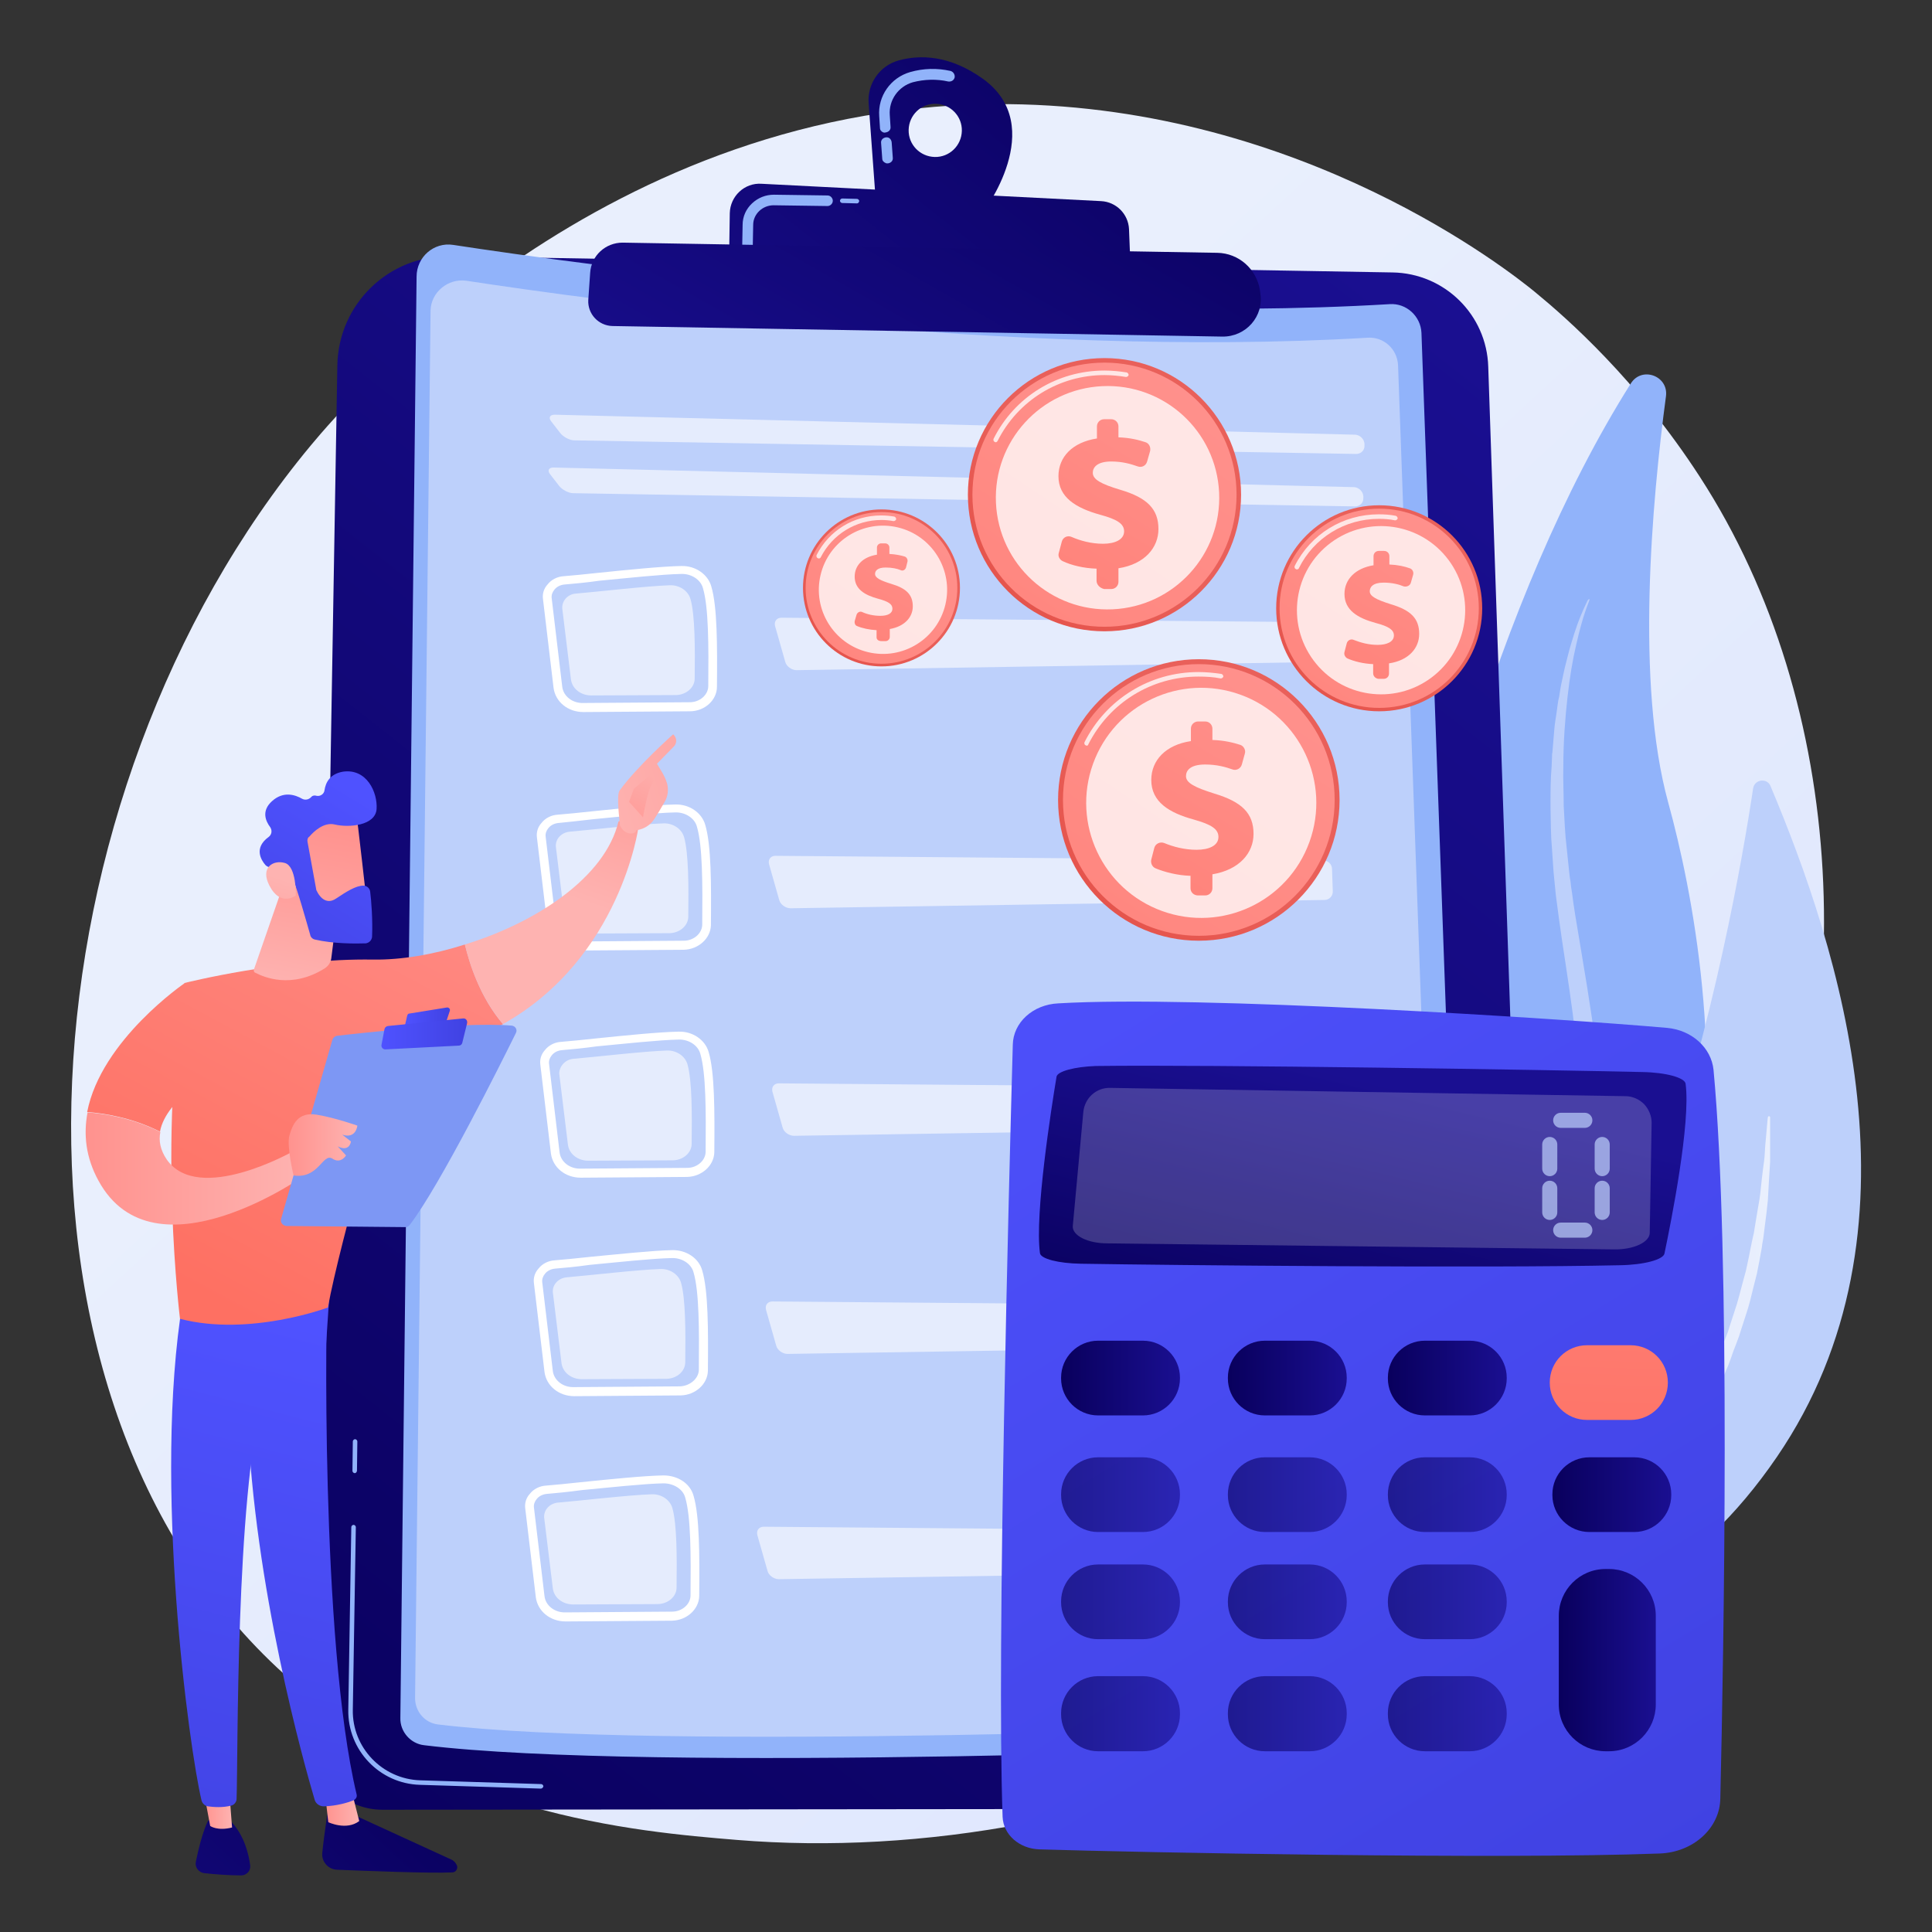
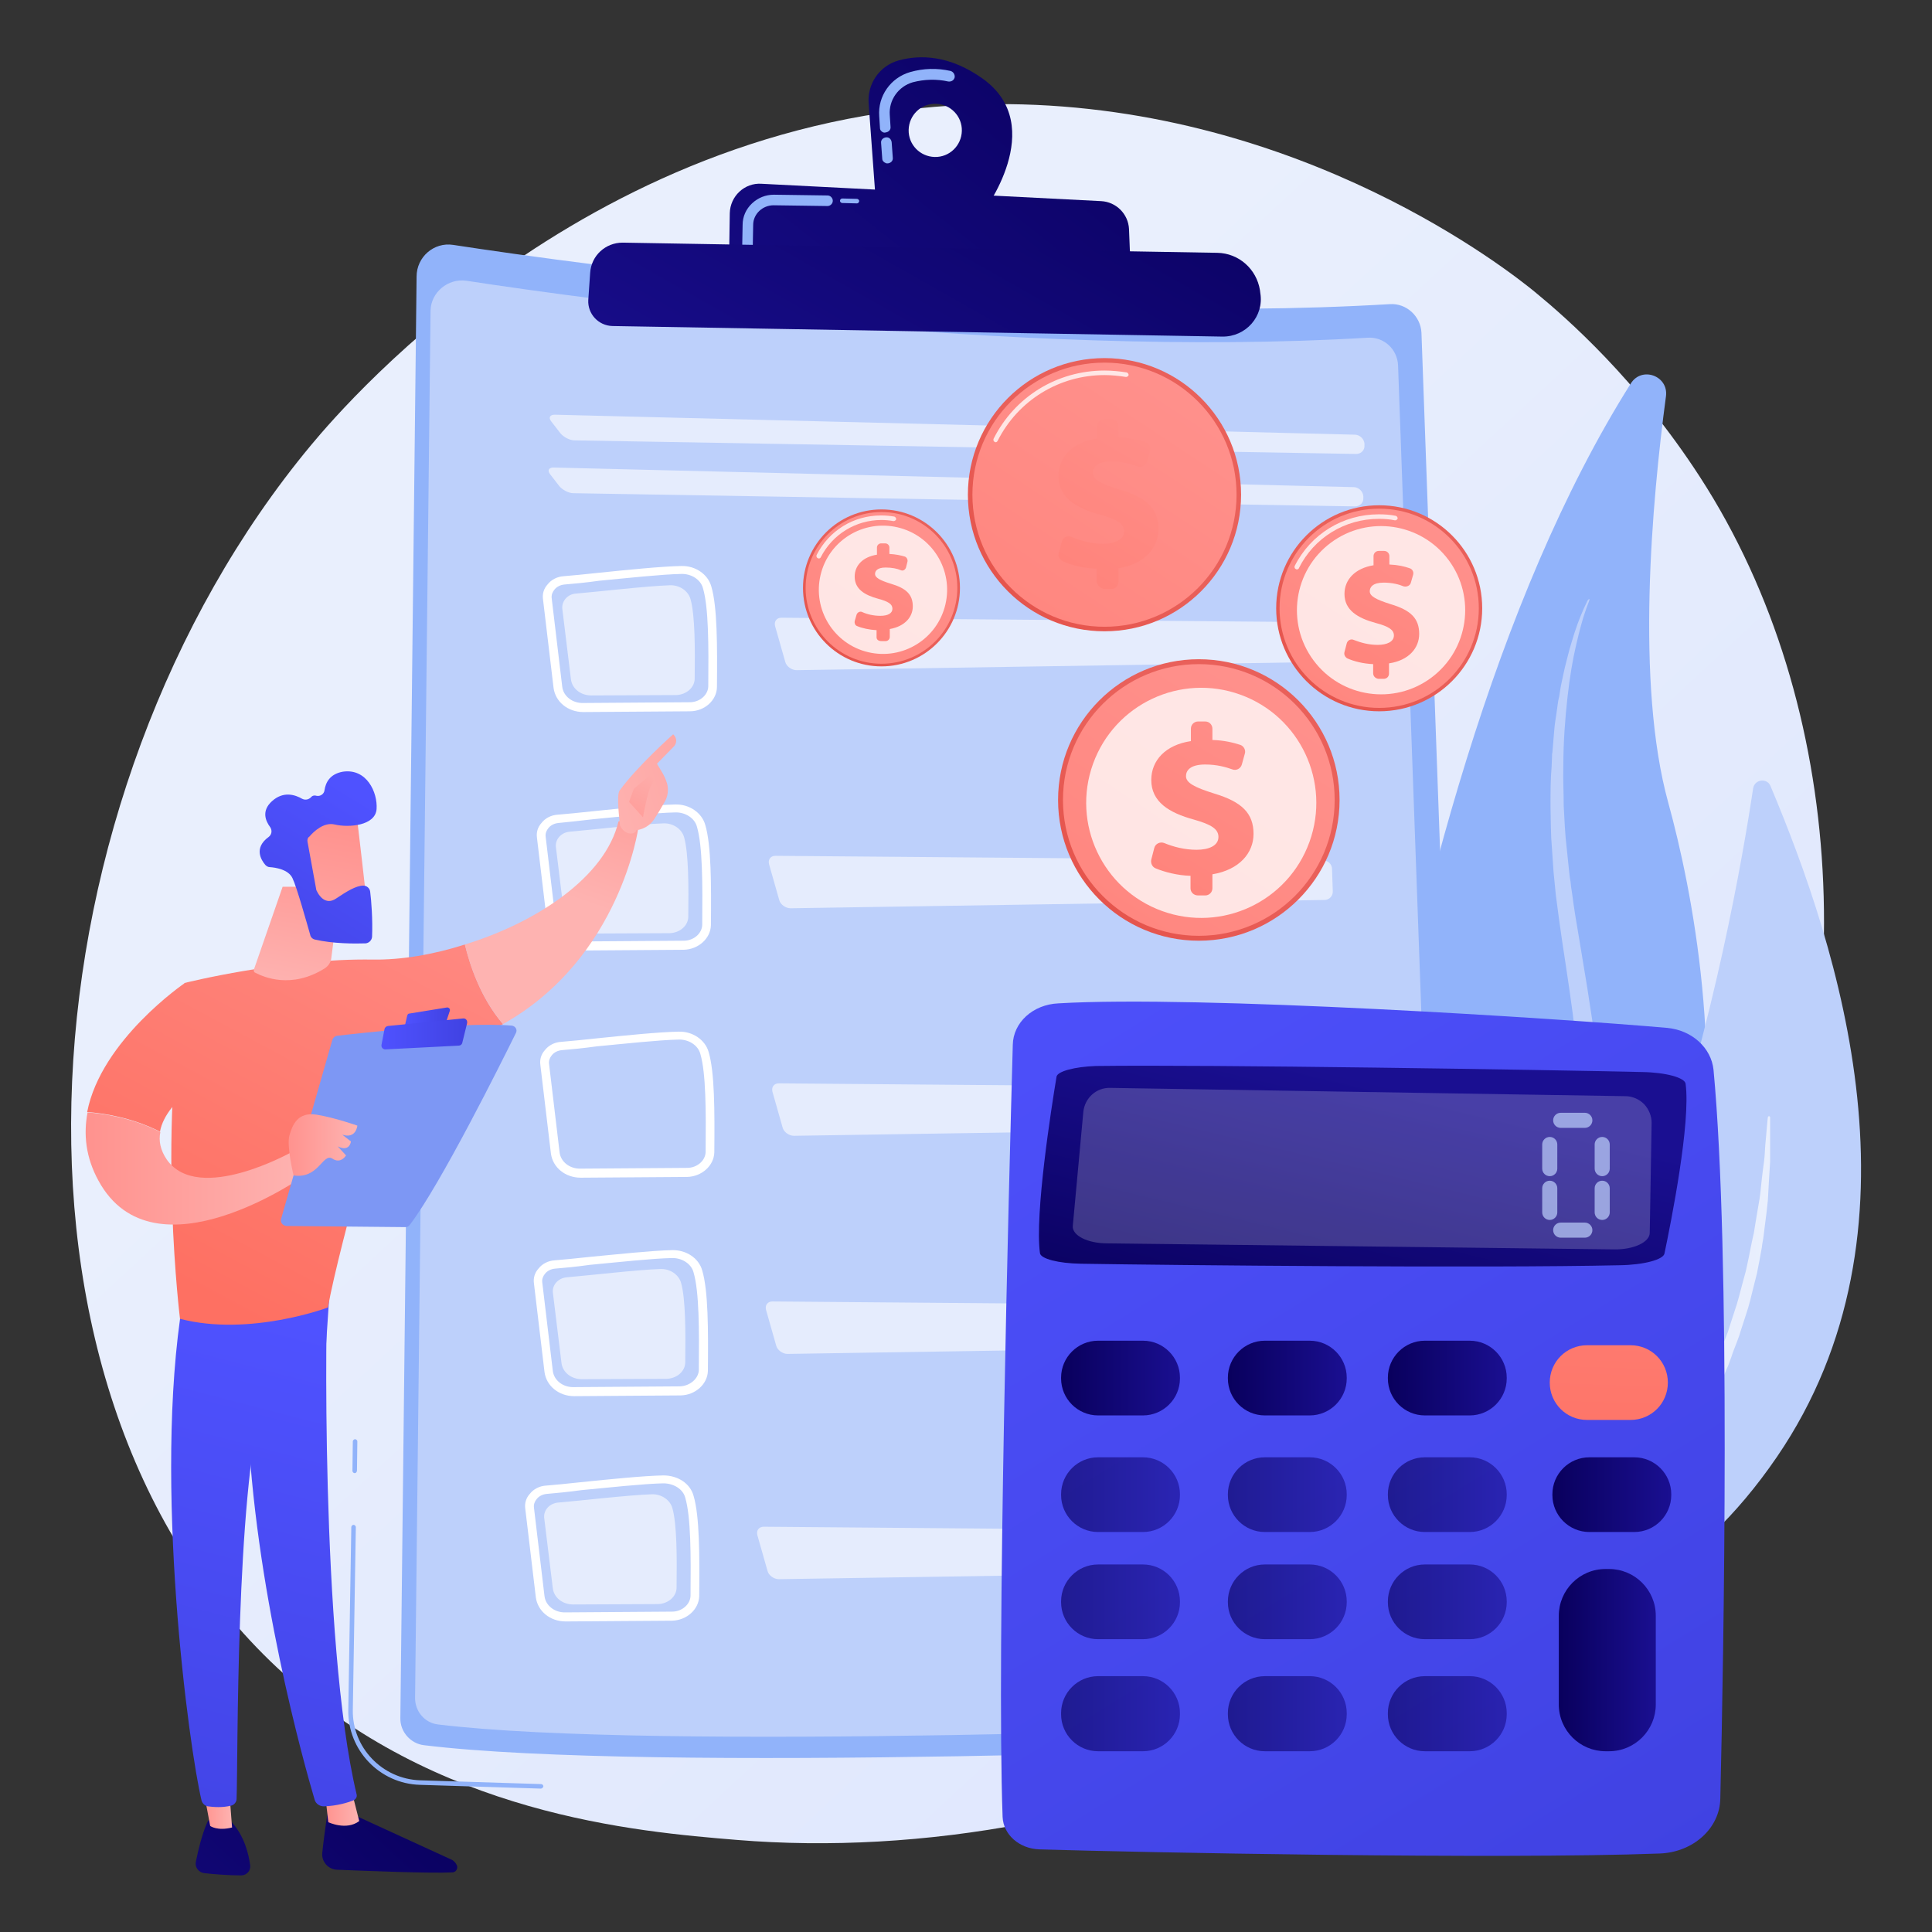
<svg xmlns="http://www.w3.org/2000/svg" version="1.1" baseProfile="basic" id="Capa_1" x="0px" y="0px" viewBox="0 0 512 512" xml:space="preserve">
  <rect x="0" y="0" width="512" height="512" fill="#333333" stroke="none" />
  <style type="text/css">
	.st0{fill:url(#SVGID_1_);}
	.st1{fill:#91B3FA;}
	.st2{fill:#BDD0FB;}
	.st3{fill:url(#SVGID_2_);}
	.st4{fill:url(#SVGID_3_);}
	.st5{opacity:0.6;}
	.st6{fill:#FFFFFF;}
	.st7{opacity:0.6;fill:#FFFFFF;}
	.st8{fill:url(#SVGID_4_);}
	.st9{fill:url(#SVGID_5_);}
	.st10{fill:url(#SVGID_6_);}
	.st11{fill:url(#SVGID_7_);}
	.st12{fill:url(#SVGID_8_);}
	.st13{opacity:0.2;fill:#FFFFFF;}
	.st14{fill:url(#SVGID_9_);}
	.st15{fill:url(#SVGID_10_);}
	.st16{fill:url(#SVGID_11_);}
	.st17{fill:url(#SVGID_12_);}
	.st18{opacity:0.63;fill:url(#SVGID_13_);}
	.st19{opacity:0.63;fill:url(#SVGID_14_);}
	.st20{opacity:0.63;fill:url(#SVGID_15_);}
	.st21{fill:url(#SVGID_16_);}
	.st22{opacity:0.63;fill:url(#SVGID_17_);}
	.st23{opacity:0.63;fill:url(#SVGID_18_);}
	.st24{opacity:0.63;fill:url(#SVGID_19_);}
	.st25{opacity:0.63;fill:url(#SVGID_20_);}
	.st26{opacity:0.63;fill:url(#SVGID_21_);}
	.st27{opacity:0.63;fill:url(#SVGID_22_);}
	.st28{fill:url(#SVGID_23_);}
	.st29{opacity:0.7;}
	.st30{fill:url(#SVGID_24_);}
	.st31{fill:url(#SVGID_25_);}
	.st32{opacity:0.78;fill:#FFFFFF;}
	.st33{fill:url(#SVGID_26_);}
	.st34{fill:url(#SVGID_27_);}
	.st35{fill:url(#SVGID_28_);}
	.st36{fill:url(#SVGID_29_);}
	.st37{fill:url(#SVGID_30_);}
	.st38{fill:url(#SVGID_31_);}
	.st39{fill:url(#SVGID_32_);}
	.st40{fill:url(#SVGID_33_);}
	.st41{fill:url(#SVGID_34_);}
	.st42{fill:url(#SVGID_35_);}
	.st43{fill:url(#SVGID_36_);}
	.st44{fill:url(#SVGID_37_);}
	.st45{fill:url(#SVGID_38_);}
	.st46{fill:url(#SVGID_39_);}
	.st47{fill:url(#SVGID_40_);}
	.st48{fill:url(#SVGID_41_);}
	.st49{fill:url(#SVGID_42_);}
	.st50{fill:url(#SVGID_43_);}
	.st51{fill:url(#SVGID_44_);}
	.st52{fill:url(#SVGID_45_);}
	.st53{fill:url(#SVGID_46_);}
	.st54{fill:url(#SVGID_47_);}
	.st55{fill:#7D97F4;}
	.st56{fill:url(#SVGID_48_);}
	.st57{fill:url(#SVGID_49_);}
	.st58{fill:url(#SVGID_50_);}
	.st59{fill:url(#SVGID_51_);}
	.st60{fill:url(#SVGID_52_);}
	.st61{fill:url(#SVGID_53_);}
	.st62{fill:url(#SVGID_54_);}
</style>
  <g>
    <linearGradient id="SVGID_1_" gradientUnits="userSpaceOnUse" x1="510.156" y1="549.931" x2="169.687" y2="182.441">
      <stop offset="0" style="stop-color:#DAE3FE" />
      <stop offset="1" style="stop-color:#E9EFFD" />
    </linearGradient>
    <path class="st0" d="M463.9,340.1c-47.1,108.8-171.3,155.5-268.6,147.5c-26.6-2.2-80-6.6-121.8-45.6c-80.2-75-67.8-231.7,8.9-324   c9.9-11.9,78.3-91.5,184.9-90.4c78.1,0.8,132.9,44.4,139.5,49.8c8.4,6.9,27,23.2,43.7,49C489.9,187.2,493.3,272.1,463.9,340.1z" />
    <g>
      <path class="st1" d="M432.2,101.6c2.9-4.6,10-2,9.3,3.4c-3.7,27.7-8.1,76.1,0.6,107.7c12.8,46.5,35.9,183.3-94.1,217.9    C347.9,430.6,360.3,215.6,432.2,101.6z" />
      <path class="st2" d="M421.2,159.1c0,0-0.1,0.3-0.3,0.8c-0.2,0.5-0.5,1.3-0.8,2.2c-0.7,2-1.5,4.9-2.4,8.8    c-0.9,3.8-1.7,8.5-2.3,13.9c-0.6,5.4-1.1,11.6-1.1,18.3c-0.1,3.4,0.1,6.9,0.1,10.5c0.1,1.8,0.2,3.6,0.3,5.5    c0.1,0.9,0.1,1.9,0.2,2.8c0.1,0.9,0.2,1.9,0.3,2.9c0.2,1.9,0.4,3.9,0.6,5.8c0.1,0.9,0.2,2,0.4,3c0.1,1,0.2,2,0.4,3    c0.5,4,1.2,8.1,1.9,12.2c0.7,4.2,1.4,8.4,2.1,12.7c0.3,2.2,0.7,4.3,1,6.5c0.2,1.1,0.3,2.2,0.5,3.3c0.1,1.1,0.3,2.2,0.4,3.3    c0.3,2.2,0.5,4.5,0.8,6.7c0.2,2.2,0.4,4.5,0.6,6.8c0.1,2.3,0.3,4.5,0.3,6.8l0.1,3.4l0,1.7l0,1.7c-0.1,9.2-0.8,18.3-2.6,27.2    c-1.7,8.9-4.4,17.4-7.6,25.4c-0.4,1-0.8,2-1.2,3c-0.5,1-0.9,1.9-1.4,2.9c-0.9,1.9-1.8,3.8-2.8,5.6c-1,1.8-1.9,3.6-3,5.4    c-1.1,1.7-2.1,3.4-3.1,5.1c-4.3,6.6-8.7,12.5-13.2,17.7c-1.1,1.3-2.2,2.6-3.3,3.8c-1.1,1.2-2.2,2.3-3.3,3.5    c-1.1,1.1-2.1,2.2-3.1,3.3c-1.1,1-2.1,2-3.1,3c-3.9,3.9-7.6,7-10.6,9.6c-1.5,1.3-2.9,2.4-4.1,3.4c-1.2,1-2.2,1.8-3,2.4    c-1.7,1.3-2.5,2-2.5,2c-0.1,0.1-0.3,0.1-0.4,0c-0.1-0.1-0.1-0.3,0-0.4l0,0c0,0,0.8-0.8,2.4-2.2c0.8-0.7,1.7-1.6,2.9-2.6    c0.6-0.5,1.2-1.1,1.8-1.7c0.3-0.3,0.7-0.6,1-0.9c0.3-0.3,0.7-0.7,1-1c1.4-1.4,3-2.9,4.6-4.6c0.4-0.4,0.9-0.8,1.3-1.3    c0.4-0.4,0.9-0.9,1.3-1.4c0.9-0.9,1.8-1.9,2.7-2.9c0.9-1,1.9-2,2.9-3.1c0.9-1.1,1.9-2.2,2.9-3.4c1-1.2,2-2.4,3.1-3.6    c1-1.3,2-2.5,3.1-3.9c0.5-0.7,1-1.3,1.6-2c0.3-0.3,0.5-0.7,0.8-1c0.3-0.4,0.5-0.7,0.8-1.1c1-1.4,2-2.9,3.1-4.3    c1.1-1.4,2-3,3.1-4.6c0.5-0.8,1-1.6,1.5-2.4c0.3-0.4,0.5-0.8,0.8-1.2c0.2-0.4,0.5-0.8,0.7-1.2c1-1.7,1.9-3.3,2.9-5    c0.9-1.7,1.8-3.5,2.7-5.3c1-1.8,1.7-3.6,2.6-5.5c0.4-0.9,0.8-1.9,1.3-2.8c0.4-1,0.8-1.9,1.1-2.9c3.1-7.7,5.5-16,7-24.6    c1.6-8.6,2.3-17.5,2.3-26.3c0-8.9-0.7-17.8-1.7-26.5c-0.1-1.1-0.3-2.2-0.4-3.3c-0.1-1.1-0.3-2.2-0.4-3.3c-0.3-2.2-0.6-4.3-0.9-6.5    c-0.6-4.3-1.3-8.6-1.9-12.7c-0.6-4.2-1.2-8.3-1.7-12.4c-0.2-2.1-0.4-4-0.6-6.1c-0.1-2-0.3-4-0.4-5.9c-0.1-1-0.1-1.9-0.2-2.9    c0-1-0.1-1.9-0.1-2.9c0-1.9-0.1-3.8-0.1-5.6c0-3.7,0-7.2,0.3-10.6c0-0.9,0.1-1.7,0.1-2.5c0-0.4,0-0.8,0.1-1.2    c0-0.4,0.1-0.8,0.1-1.2c0.1-1.6,0.3-3.2,0.4-4.8c0.1-1.5,0.4-3,0.6-4.5c0.1-0.7,0.2-1.4,0.3-2.2c0.1-0.7,0.2-1.4,0.4-2.1    c0.2-1.4,0.4-2.7,0.7-4c0.3-1.3,0.5-2.5,0.8-3.7c0.6-2.3,1.1-4.5,1.7-6.4c1.1-3.8,2.2-6.7,3.1-8.7c0.4-1,0.8-1.7,1-2.2    c0.2-0.5,0.4-0.7,0.4-0.7l0,0c0.1-0.1,0.3-0.2,0.4-0.1C421.2,158.8,421.2,158.9,421.2,159.1z" />
    </g>
    <g>
      <path class="st2" d="M368.9,429.7c0,0,58.4,20.2,102-43.6c41-60,16.3-135-1.7-177.8c-0.9-2.2-4.2-1.8-4.6,0.6    c-5.4,36.1-30.6,177.1-98.8,220.8L368.9,429.7z" />
      <linearGradient id="SVGID_2_" gradientUnits="userSpaceOnUse" x1="374.736" y1="363.491" x2="469.207" y2="363.491">
        <stop offset="0" style="stop-color:#DAE3FE" />
        <stop offset="1" style="stop-color:#E9EFFD" />
      </linearGradient>
      <path class="st3" d="M375,430.5c0,0,0.2,0,0.5-0.1c0.3-0.1,0.8-0.2,1.4-0.3c1.3-0.3,3.1-0.8,5.4-1.5c1.2-0.3,2.4-0.8,3.8-1.2    c1.4-0.5,2.9-1,4.4-1.7c3.1-1.2,6.6-2.8,10.3-4.8c3.7-1.9,7.5-4.2,11.5-6.9c1.9-1.4,3.9-2.7,5.9-4.3c0.5-0.4,1-0.8,1.5-1.1    l0.7-0.6l0.7-0.6c1-0.8,1.9-1.7,2.9-2.5c3.8-3.5,7.6-7.2,11.1-11.4c0.4-0.5,0.9-1,1.3-1.5l0.7-0.8l0.6-0.8    c0.8-1.1,1.7-2.2,2.5-3.3c0.9-1.1,1.6-2.2,2.4-3.4l2.3-3.4l2.1-3.5l1.1-1.8c0.2-0.3,0.4-0.6,0.5-0.9l0.5-0.9    c0.6-1.2,1.3-2.4,1.9-3.6c0.3-0.6,0.6-1.2,0.9-1.8c0.3-0.6,0.6-1.2,0.8-1.9c0.6-1.2,1.1-2.5,1.6-3.7c0.3-0.6,0.6-1.2,0.8-1.8    c0.2-0.6,0.5-1.2,0.7-1.9c0.5-1.2,0.9-2.5,1.4-3.7c0.2-0.6,0.5-1.2,0.7-1.8c0.2-0.6,0.4-1.2,0.6-1.9c0.4-1.2,0.8-2.5,1.2-3.7    c0.4-1.2,0.8-2.4,1.1-3.6c0.6-2.4,1.3-4.8,1.9-7.1c0.5-2.3,1-4.6,1.4-6.8c0.2-1.1,0.5-2.2,0.7-3.2c0.2-1.1,0.3-2.1,0.5-3.1    c0.3-2,0.7-4,1-5.9c0.3-1.9,0.4-3.7,0.6-5.3c0.2-1.7,0.4-3.3,0.6-4.7c0.2-1.5,0.2-2.8,0.3-4c0.2-2.4,0.4-4.3,0.5-5.6    c0.1-1.3,0.2-2,0.2-2l0,0c0-0.2,0.2-0.3,0.3-0.3c0.1,0,0.3,0.1,0.3,0.3c0,0,0,0.7,0,2c0,1.3,0,3.2,0,5.7c0,1.2,0,2.6,0,4.1    c-0.1,1.5-0.2,3.1-0.3,4.8c-0.1,1.7-0.2,3.5-0.3,5.4c-0.2,1.9-0.4,3.9-0.7,6c-0.1,1-0.3,2.1-0.4,3.2c-0.1,1.1-0.4,2.2-0.5,3.3    c-0.4,2.2-0.8,4.5-1.3,6.9c-0.6,2.3-1.2,4.8-1.8,7.2c-0.3,1.2-0.7,2.5-1.1,3.7c-0.4,1.2-0.8,2.5-1.2,3.7c-0.2,0.6-0.4,1.3-0.6,1.9    c-0.2,0.6-0.5,1.3-0.7,1.9c-0.5,1.3-1,2.5-1.4,3.8c-0.2,0.6-0.5,1.3-0.7,1.9c-0.2,0.6-0.6,1.3-0.8,1.9c-0.6,1.3-1.1,2.5-1.7,3.8    c-0.3,0.6-0.6,1.3-0.9,1.9c-0.3,0.6-0.6,1.2-1,1.9c-0.6,1.2-1.3,2.5-2,3.7l-0.5,0.9c-0.2,0.3-0.4,0.6-0.5,0.9l-1.1,1.8l-2.2,3.6    l-2.4,3.5c-0.8,1.2-1.6,2.3-2.5,3.4c-0.9,1.1-1.7,2.2-2.6,3.3l-0.6,0.8l-0.7,0.8c-0.5,0.5-0.9,1-1.4,1.6c-3.6,4.2-7.6,8-11.6,11.5    c-1,0.8-2,1.7-3,2.5L422,410l-0.8,0.6c-0.5,0.4-1,0.8-1.5,1.1c-2,1.6-4.1,2.9-6.1,4.2c-1,0.7-2.1,1.2-3.1,1.9    c-0.5,0.3-1,0.6-1.5,0.9c-0.5,0.3-1,0.6-1.5,0.8c-1,0.5-2,1.1-2.9,1.6c-1,0.5-2,1-2.9,1.4c-3.8,1.8-7.4,3.3-10.6,4.4    c-1.6,0.6-3.1,1-4.5,1.5c-1.4,0.4-2.7,0.8-3.9,1.1c-2.4,0.6-4.3,1-5.6,1.2c-0.6,0.1-1.1,0.2-1.5,0.2c-0.3,0-0.5,0.1-0.5,0.1    c-0.2,0-0.3-0.1-0.3-0.2C374.7,430.7,374.8,430.6,375,430.5L375,430.5z" />
    </g>
    <g>
      <linearGradient id="SVGID_3_" gradientUnits="userSpaceOnUse" x1="68.305" y1="505.833" x2="397.023" y2="87.306">
        <stop offset="0" style="stop-color:#09005D" />
        <stop offset="1" style="stop-color:#1A0F91" />
      </linearGradient>
-       <path class="st4" d="M119.3,67.9l249.7,4.3c13.8,0.2,25,11.2,25.4,25l12.3,362.4c0.4,10.8-8.3,19.7-19.1,19.7l-286.3,0.3    c-10.1,0-18.3-8.3-18.1-18.4l6.2-364.4C89.7,80.5,103.1,67.6,119.3,67.9z" />
      <path class="st1" d="M143.3,474C143.3,474,143.3,474,143.3,474l-32-1c-10.7-0.3-19.2-9.2-19-19.9l0.8-48.4c0-0.3,0.3-0.6,0.6-0.6    c0,0,0,0,0,0c0.3,0,0.6,0.3,0.6,0.6l-0.8,48.4c-0.2,10,7.8,18.4,17.9,18.7l32,1c0.3,0,0.6,0.3,0.6,0.6    C143.9,473.8,143.6,474,143.3,474z" />
      <path class="st1" d="M94,390.4C94,390.4,94,390.4,94,390.4c-0.3,0-0.6-0.3-0.6-0.6l0.1-7.8c0-0.3,0.3-0.6,0.6-0.6    c0.3,0,0.6,0.3,0.6,0.6l-0.1,7.8C94.5,390.2,94.3,390.4,94,390.4z" />
      <g>
        <path class="st1" d="M120.1,64.9c34,5.2,151.1,21.5,248.2,15.7c4.4-0.3,8.2,3.2,8.4,7.6l13.1,364c0.2,5-3.7,9.2-8.7,9.4     c-40.8,1.7-208.9,8.2-268.7,0.9c-3.6-0.4-6.4-3.6-6.3-7.2l4.3-382C110.4,68.1,115,64.1,120.1,64.9z" />
        <path class="st2" d="M123.6,74.4c32.7,5,145.4,20.7,238.8,15.1c4.3-0.3,7.9,3,8.1,7.3l12.6,350.3c0.2,4.8-3.6,8.8-8.4,9     c-39.3,1.7-201.1,7.9-258.6,0.9c-3.5-0.4-6.1-3.4-6.1-7l4.1-367.7C114.2,77.5,118.7,73.7,123.6,74.4z" />
        <g class="st5">
          <path class="st6" d="M359.4,120.3c1.3,0,2.3-1,2.2-2.3l0-0.4c-0.1-1.3-1.2-2.3-2.4-2.4l-212.2-5.3c-1.3,0-1.7,0.8-0.9,1.8      l2.4,3.1c0.8,1,2.5,1.9,3.7,1.9L359.4,120.3z" />
        </g>
        <g class="st5">
          <path class="st6" d="M146.7,123.9c-1.3,0-1.7,0.8-0.9,1.8l2.4,3.1c0.8,1,2.5,1.9,3.7,1.9l207.2,3.5c1.3,0,2.3-1,2.2-2.3l0-0.4      c-0.1-1.3-1.2-2.3-2.4-2.4L146.7,123.9z" />
        </g>
        <path class="st6" d="M181.2,251.7C181.2,251.7,181.1,251.7,181.2,251.7l-28.2,0.2c-4.1,0-7.4-2.7-7.9-6.4l-2.8-23.5     c-0.2-1.4,0.2-2.8,1.2-3.9c1-1.3,2.6-2.1,4.3-2.2l0,0c2.4-0.2,5.6-0.5,9.2-0.9c7.8-0.8,16.7-1.7,21.9-1.8c0,0,0.1,0,0.1,0     c3.7-0.1,7,2.2,7.9,5.4c1.6,5.4,1.6,15.7,1.5,26.6C188.3,248.7,185.1,251.6,181.2,251.7z M148,218.1c-1.1,0.1-2.1,0.6-2.7,1.4     c-0.5,0.6-0.8,1.4-0.7,2.2l2.8,23.5c0.3,2.5,2.7,4.4,5.6,4.3l28.1-0.2c0,0,0,0,0.1,0c2.7,0,4.9-2,4.9-4.3     c0.1-10.7,0.1-20.8-1.4-25.9c-0.6-2.3-3.1-3.9-5.8-3.8c-5.1,0.1-14.3,1.1-21.7,1.8C153.6,217.5,150.3,217.9,148,218.1L148,218.1z     " />
        <path class="st7" d="M151,220.4c5.9-0.5,18.7-2,24.8-2.2c2.6-0.1,4.9,1.5,5.5,3.7c1.2,4.3,1.2,13,1.1,21c0,2.4-2.2,4.3-4.9,4.4     l-22.5,0.1c-2.8,0-5.1-1.8-5.4-4.3l-2.3-18.8C147.2,222.3,148.8,220.6,151,220.4z" />
        <g class="st5">
          <path class="st6" d="M205.5,226.8c-1.3,0-2,1-1.7,2.2l2.7,9.5c0.3,1.2,1.7,2.2,3,2.2l141.5-2.2c1.3,0,2.3-1.1,2.2-2.4l-0.2-5.8      c0-1.3-1.1-2.3-2.4-2.3L205.5,226.8z" />
        </g>
        <path class="st6" d="M182.8,188.5C182.8,188.5,182.8,188.5,182.8,188.5l-28.2,0.2c-4.1,0-7.4-2.7-7.9-6.4l-2.8-23.5     c-0.2-1.4,0.2-2.8,1.2-3.9c1-1.3,2.6-2.1,4.3-2.2l0,0c2.4-0.2,5.6-0.5,9.2-0.9c7.8-0.8,16.7-1.7,21.9-1.8c0,0,0.1,0,0.1,0     c3.7-0.1,7,2.2,7.9,5.4c1.6,5.4,1.6,15.7,1.5,26.6C190,185.5,186.8,188.5,182.8,188.5z M149.6,154.9c-1.1,0.1-2.1,0.6-2.7,1.4     c-0.5,0.6-0.8,1.4-0.7,2.2l2.8,23.5c0.3,2.5,2.7,4.4,5.6,4.3l28.1-0.2c0,0,0,0,0.1,0c2.7,0,4.9-2,4.9-4.3     c0.1-10.7,0.1-20.8-1.4-25.9c-0.6-2.3-3.1-3.9-5.8-3.8c-5.1,0.1-14.3,1.1-21.7,1.8C155.3,154.4,152,154.7,149.6,154.9     L149.6,154.9z" />
        <path class="st7" d="M152.7,157.3c5.9-0.5,18.7-2,24.8-2.2c2.6-0.1,4.9,1.5,5.5,3.7c1.2,4.3,1.2,13,1.1,21c0,2.4-2.2,4.3-4.9,4.4     l-22.5,0.1c-2.8,0-5.1-1.8-5.4-4.3l-2.3-18.8C148.9,159.2,150.5,157.4,152.7,157.3z" />
        <g class="st5">
          <path class="st6" d="M207.1,163.7c-1.3,0-2,1-1.7,2.2l2.7,9.5c0.3,1.2,1.7,2.2,3,2.2l141.5-2.2c1.3,0,2.3-1.1,2.2-2.4l-0.2-5.8      c0-1.3-1.1-2.3-2.4-2.3L207.1,163.7z" />
        </g>
        <path class="st6" d="M182.1,311.9C182.1,311.9,182.1,311.9,182.1,311.9l-28.2,0.2c-4.1,0-7.4-2.7-7.9-6.4l-2.8-23.5     c-0.2-1.4,0.2-2.8,1.2-3.9c1-1.3,2.6-2.1,4.3-2.2l0,0c2.4-0.2,5.6-0.5,9.2-0.9c7.8-0.8,16.7-1.7,21.9-1.8c0,0,0.1,0,0.1,0     c3.7-0.1,7,2.2,7.9,5.4c1.6,5.4,1.6,15.7,1.5,26.6C189.2,308.9,186,311.8,182.1,311.9z M148.9,278.3c-1.1,0.1-2.1,0.6-2.7,1.4     c-0.5,0.6-0.8,1.4-0.7,2.2l2.8,23.5c0.3,2.5,2.7,4.4,5.6,4.3l28.1-0.2c0,0,0,0,0.1,0c2.7,0,4.9-2,4.9-4.3     c0.1-10.7,0.1-20.8-1.4-25.9c-0.6-2.3-3.1-3.9-5.8-3.8c-5.1,0.1-14.3,1.1-21.7,1.8C154.5,277.8,151.3,278.1,148.9,278.3     L148.9,278.3z" />
-         <path class="st7" d="M151.9,280.6c5.9-0.5,18.7-2,24.8-2.2c2.6-0.1,4.9,1.5,5.5,3.7c1.2,4.3,1.2,13,1.1,21c0,2.4-2.2,4.3-4.9,4.4     l-22.5,0.1c-2.8,0-5.1-1.8-5.4-4.3l-2.3-18.8C148.2,282.6,149.8,280.8,151.9,280.6z" />
        <g class="st5">
          <path class="st6" d="M206.4,287.1c-1.3,0-2,1-1.7,2.2l2.7,9.5c0.3,1.2,1.7,2.2,3,2.2l141.5-2.2c1.3,0,2.3-1.1,2.2-2.4l-0.2-5.8      c0-1.3-1.1-2.3-2.4-2.3L206.4,287.1z" />
        </g>
        <path class="st6" d="M180.4,369.8C180.3,369.8,180.3,369.8,180.4,369.8l-28.2,0.2c-4.1,0-7.4-2.7-7.9-6.4l-2.8-23.5     c-0.2-1.4,0.2-2.8,1.2-3.9c1-1.3,2.6-2.1,4.3-2.2l0,0c2.4-0.2,5.6-0.5,9.2-0.9c7.4-0.7,16.7-1.7,21.9-1.8c3.7-0.1,7.1,2.1,8,5.4     c1.6,5.4,1.6,15.7,1.5,26.6C187.5,366.8,184.3,369.7,180.4,369.8z M147.1,336.2c-1.1,0.1-2.1,0.6-2.7,1.4     c-0.5,0.6-0.8,1.4-0.7,2.2l2.8,23.5c0.3,2.5,2.7,4.4,5.6,4.3l28.1-0.2c2.6-0.1,4.9-2,5-4.3c0.1-10.7,0.1-20.8-1.4-25.9     c-0.6-2.3-3.1-3.9-5.8-3.8c-5.1,0.1-14.3,1.1-21.7,1.8C152.8,335.7,149.5,336,147.1,336.2L147.1,336.2z" />
        <path class="st7" d="M150.2,338.5c5.9-0.5,18.7-2,24.8-2.2c2.6-0.1,4.9,1.5,5.5,3.7c1.2,4.3,1.2,13,1.1,21c0,2.4-2.2,4.3-4.9,4.4     l-22.5,0.1c-2.8,0-5.1-1.8-5.4-4.3l-2.3-18.8C146.4,340.4,148,338.7,150.2,338.5z" />
        <g class="st5">
          <path class="st6" d="M204.7,344.9c-1.3,0-2,1-1.7,2.2l2.7,9.5c0.3,1.2,1.7,2.2,3,2.2l141.5-2.2c1.3,0,2.3-1.1,2.2-2.4l-0.2-5.8      c0-1.3-1.1-2.3-2.4-2.3L204.7,344.9z" />
        </g>
        <path class="st6" d="M178.1,429.5C178.1,429.5,178,429.5,178.1,429.5l-28.2,0.2c-4.1,0-7.4-2.7-7.9-6.4l-2.8-23.5     c-0.2-1.4,0.2-2.8,1.2-3.9c1-1.3,2.6-2.1,4.3-2.2l0,0c2.4-0.2,5.6-0.5,9.2-0.9c7.8-0.8,16.7-1.7,21.9-1.8c3.8,0,7.1,2.1,8,5.4     c1.6,5.4,1.6,15.7,1.5,26.6C185.2,426.5,182,429.4,178.1,429.5z M144.9,395.9c-1.1,0.1-2.1,0.6-2.7,1.4c-0.5,0.6-0.8,1.4-0.7,2.2     l2.8,23.5c0.3,2.5,2.7,4.4,5.6,4.3l28.1-0.2c0,0,0,0,0.1,0c2.7,0,4.9-2,4.9-4.3c0.1-10.7,0.1-20.8-1.4-25.9     c-0.6-2.3-3.1-3.8-5.8-3.8c-5.1,0.1-14.3,1.1-21.7,1.8C150.5,395.4,147.2,395.7,144.9,395.9L144.9,395.9z" />
        <path class="st7" d="M147.9,398.2c5.9-0.5,18.7-2,24.8-2.2c2.6-0.1,4.9,1.5,5.5,3.7c1.2,4.3,1.2,13,1.1,21c0,2.4-2.2,4.3-4.9,4.4     l-22.5,0.1c-2.8,0-5.1-1.8-5.4-4.3l-2.3-18.8C144.1,400.1,145.7,398.4,147.9,398.2z" />
        <g class="st5">
          <path class="st6" d="M202.4,404.6c-1.3,0-2,1-1.7,2.2l2.7,9.5c0.3,1.2,1.7,2.2,3,2.2l141.5-2.2c1.3,0,2.3-1.1,2.2-2.4l-0.2-5.8      c0-1.3-1.1-2.3-2.4-2.3L202.4,404.6z" />
        </g>
      </g>
      <linearGradient id="SVGID_4_" gradientUnits="userSpaceOnUse" x1="247.626" y1="-38.965" x2="132.667" y2="112.261" gradientTransform="matrix(1 2.600000e-02 -2.600000e-02 1 40.967 16.941)">
        <stop offset="0" style="stop-color:#09005D" />
        <stop offset="1" style="stop-color:#1A0F91" />
      </linearGradient>
      <path class="st8" d="M260.5,20.9c-8.9-6.4-16.8-6.4-22.3-4.9c-5.1,1.4-8.4,6.2-8,11.4l1.9,26l28.3,3    C260.4,56.5,278,33.5,260.5,20.9z M247.7,41.6c-3.9-0.1-7-3.3-6.9-7.2c0.1-3.9,3.3-7,7.2-6.9c3.9,0.1,7,3.3,6.9,7.2    C254.8,38.6,251.6,41.7,247.7,41.6z" />
      <g>
        <path class="st1" d="M234.7,43.2c-0.5-0.2-0.9-0.6-0.9-1.2l-0.3-4.1c-0.1-0.8,0.5-1.4,1.3-1.5c0.8-0.1,1.4,0.5,1.5,1.3l0.3,4.1     c0.1,0.8-0.5,1.4-1.3,1.5C235.1,43.3,234.8,43.3,234.7,43.2z M234.1,35.1c-0.5-0.2-0.9-0.6-0.9-1.2l-0.2-3.1     c-0.4-5.3,3-10.2,8.2-11.7c3.5-1,7.1-1.1,10.7-0.3c0.7,0.2,1.2,0.9,1.1,1.7c-0.2,0.8-0.9,1.2-1.7,1.1c-3.1-0.7-6.3-0.6-9.4,0.2     c-3.8,1.1-6.4,4.7-6.1,8.7l0.2,3.1c0.1,0.8-0.5,1.4-1.3,1.5C234.4,35.2,234.2,35.1,234.1,35.1z" />
      </g>
      <linearGradient id="SVGID_5_" gradientUnits="userSpaceOnUse" x1="-199.209" y1="2971.443" x2="-314.09" y2="3122.566" gradientTransform="matrix(1 1.700000e-02 -1.700000e-02 1 551.159 -2973.89)">
        <stop offset="0" style="stop-color:#09005D" />
        <stop offset="1" style="stop-color:#1A0F91" />
      </linearGradient>
      <path class="st9" d="M193.2,69.6l0.2-13.1c0.1-4.5,3.9-8.1,8.4-7.8l90,4.6c4,0.2,7.2,3.4,7.4,7.4l0.5,12.6L193.2,69.6z" />
      <path class="st1" d="M227.1,53.9C227,53.9,227,53.9,227.1,53.9l-3.9-0.1c-0.3,0-0.6-0.3-0.6-0.6c0-0.3,0.3-0.6,0.6-0.6    c0,0,0,0,0,0l3.9,0.1c0.3,0,0.6,0.3,0.6,0.6C227.6,53.7,227.4,53.9,227.1,53.9z" />
      <path class="st1" d="M197.6,66.2c-0.5-0.2-0.9-0.7-0.9-1.3l0.1-5.3c0-2.2,0.9-4.2,2.5-5.7c1.6-1.5,3.6-2.3,5.8-2.3l14.2,0.2    c0.8,0,1.4,0.7,1.4,1.4c0,0.8-0.7,1.4-1.4,1.4L205,54.4c-2.9,0-5.4,2.3-5.4,5.2l-0.1,5.3c0,0.8-0.7,1.4-1.4,1.4    C197.9,66.3,197.8,66.3,197.6,66.2z" />
      <linearGradient id="SVGID_6_" gradientUnits="userSpaceOnUse" x1="-213.687" y1="2980.689" x2="-293.009" y2="3126.339" gradientTransform="matrix(1 1.700000e-02 -1.700000e-02 1 551.159 -2973.89)">
        <stop offset="0" style="stop-color:#09005D" />
        <stop offset="1" style="stop-color:#1A0F91" />
      </linearGradient>
      <path class="st10" d="M165,64.3L322.6,67c5.7,0.1,10.4,4.3,11.3,9.9l0.1,0.8c1,6.1-3.8,11.6-10.1,11.5l-161.6-2.8    c-3.7-0.1-6.6-3.2-6.4-6.9l0.5-7.2C156.7,67.7,160.5,64.3,165,64.3z" />
    </g>
    <g>
      <g>
        <g>
          <linearGradient id="SVGID_7_" gradientUnits="userSpaceOnUse" x1="254.848" y1="212.106" x2="434.466" y2="503.331">
            <stop offset="0" style="stop-color:#4F52FF" />
            <stop offset="1" style="stop-color:#4042E2" />
          </linearGradient>
          <path class="st11" d="M268.4,276.9c-1,36.1-4.3,160.5-2.7,204.6c0.2,4.7,4.4,8.4,9.7,8.6c26.1,0.8,121.7,2.7,164.4,1.1      c8.9-0.3,16-6.7,16.1-14.6c0.9-37.9,2.8-144.3-1.8-193.1c-0.6-5.8-5.7-10.5-12.3-11.1c-28.4-2.5-124.5-8.7-161.3-6.5      C273.7,266.2,268.5,271,268.4,276.9z" />
          <linearGradient id="SVGID_8_" gradientUnits="userSpaceOnUse" x1="347.694" y1="362.13" x2="365.765" y2="287.226">
            <stop offset="0" style="stop-color:#09005D" />
            <stop offset="1" style="stop-color:#1A0F91" />
          </linearGradient>
          <path class="st12" d="M280,285.3c-1.4,8.4-5.8,36.5-4.4,46.8c0.2,1.5,4.9,2.7,10.8,2.8c24.3,0.4,107.3,1.2,142.9,0.4      c6.4-0.1,11.5-1.5,11.8-3.1c1.8-8.6,7-34.7,5.6-45c-0.2-1.6-5.2-3-11.5-3.1c-26.3-0.6-114.5-2-144.8-1.6      C284.8,282.7,280.3,283.9,280,285.3z" />
          <path class="st13" d="M435.7,292.6c-1.3-1.3-3.1-2.1-4.9-2.1l-136.6-2.2c-3.7-0.1-6.7,2.7-7.1,6.3l-2.8,30.3      c-0.2,2.5,3.9,4.6,9.1,4.6l134.3,1.6c5.2,0.1,9.5-1.9,9.5-4.4l0.5-29.2C437.7,295.8,437,294,435.7,292.6z" />
        </g>
        <g>
          <linearGradient id="SVGID_9_" gradientUnits="userSpaceOnUse" x1="281.304" y1="365.225" x2="312.695" y2="365.225">
            <stop offset="0" style="stop-color:#09005D" />
            <stop offset="1" style="stop-color:#1A0F91" />
          </linearGradient>
          <path class="st14" d="M312.7,365.3c0,5.4-4.4,9.8-9.8,9.8h-11.9c-5.4,0-9.8-4.4-9.8-9.8v-0.2c0-5.4,4.4-9.8,9.8-9.8h11.9      c5.4,0,9.8,4.4,9.8,9.8V365.3z" />
          <linearGradient id="SVGID_10_" gradientUnits="userSpaceOnUse" x1="325.484" y1="365.225" x2="356.875" y2="365.225">
            <stop offset="0" style="stop-color:#09005D" />
            <stop offset="1" style="stop-color:#1A0F91" />
          </linearGradient>
          <path class="st15" d="M356.9,365.3c0,5.4-4.4,9.8-9.8,9.8h-11.9c-5.4,0-9.8-4.4-9.8-9.8v-0.2c0-5.4,4.4-9.8,9.8-9.8h11.9      c5.4,0,9.8,4.4,9.8,9.8V365.3z" />
          <linearGradient id="SVGID_11_" gradientUnits="userSpaceOnUse" x1="367.921" y1="365.225" x2="399.312" y2="365.225">
            <stop offset="0" style="stop-color:#09005D" />
            <stop offset="1" style="stop-color:#1A0F91" />
          </linearGradient>
          <path class="st16" d="M399.3,365.3c0,5.4-4.4,9.8-9.8,9.8h-11.9c-5.4,0-9.8-4.4-9.8-9.8v-0.2c0-5.4,4.4-9.8,9.8-9.8h11.9      c5.4,0,9.8,4.4,9.8,9.8V365.3z" />
          <linearGradient id="SVGID_12_" gradientUnits="userSpaceOnUse" x1="430.394" y1="245.162" x2="425.162" y2="401.537">
            <stop offset="0" style="stop-color:#FF928E" />
            <stop offset="1" style="stop-color:#FE7062" />
          </linearGradient>
          <path class="st17" d="M442,366.4c0,5.5-4.4,9.9-9.9,9.9h-11.5c-5.5,0-9.9-4.4-9.9-9.9l0,0c0-5.5,4.4-9.9,9.9-9.9h11.5      C437.6,356.5,442,360.9,442,366.4L442,366.4z" />
        </g>
        <g>
          <linearGradient id="SVGID_13_" gradientUnits="userSpaceOnUse" x1="281.304" y1="396.035" x2="312.695" y2="396.035">
            <stop offset="0" style="stop-color:#09005D" />
            <stop offset="1" style="stop-color:#1A0F91" />
          </linearGradient>
          <path class="st18" d="M312.7,396.2c0,5.4-4.4,9.8-9.8,9.8h-11.9c-5.4,0-9.8-4.4-9.8-9.8v-0.2c0-5.4,4.4-9.8,9.8-9.8h11.9      c5.4,0,9.8,4.4,9.8,9.8V396.2z" />
          <linearGradient id="SVGID_14_" gradientUnits="userSpaceOnUse" x1="325.484" y1="396.035" x2="356.875" y2="396.035">
            <stop offset="0" style="stop-color:#09005D" />
            <stop offset="1" style="stop-color:#1A0F91" />
          </linearGradient>
          <path class="st19" d="M356.9,396.2c0,5.4-4.4,9.8-9.8,9.8h-11.9c-5.4,0-9.8-4.4-9.8-9.8v-0.2c0-5.4,4.4-9.8,9.8-9.8h11.9      c5.4,0,9.8,4.4,9.8,9.8V396.2z" />
          <linearGradient id="SVGID_15_" gradientUnits="userSpaceOnUse" x1="367.921" y1="396.035" x2="399.312" y2="396.035">
            <stop offset="0" style="stop-color:#09005D" />
            <stop offset="1" style="stop-color:#1A0F91" />
          </linearGradient>
          <path class="st20" d="M399.3,396.2c0,5.4-4.4,9.8-9.8,9.8h-11.9c-5.4,0-9.8-4.4-9.8-9.8v-0.2c0-5.4,4.4-9.8,9.8-9.8h11.9      c5.4,0,9.8,4.4,9.8,9.8V396.2z" />
          <linearGradient id="SVGID_16_" gradientUnits="userSpaceOnUse" x1="411.519" y1="396.035" x2="442.911" y2="396.035">
            <stop offset="0" style="stop-color:#09005D" />
            <stop offset="1" style="stop-color:#1A0F91" />
          </linearGradient>
          <path class="st21" d="M442.9,396.2c0,5.4-4.4,9.8-9.8,9.8h-11.9c-5.4,0-9.8-4.4-9.8-9.8v-0.2c0-5.4,4.4-9.8,9.8-9.8h11.9      c5.4,0,9.8,4.4,9.8,9.8V396.2z" />
        </g>
        <g>
          <linearGradient id="SVGID_17_" gradientUnits="userSpaceOnUse" x1="281.304" y1="424.52" x2="312.695" y2="424.52">
            <stop offset="0" style="stop-color:#09005D" />
            <stop offset="1" style="stop-color:#1A0F91" />
          </linearGradient>
          <path class="st22" d="M312.7,424.6c0,5.4-4.4,9.8-9.8,9.8h-11.9c-5.4,0-9.8-4.4-9.8-9.8v-0.2c0-5.4,4.4-9.8,9.8-9.8h11.9      c5.4,0,9.8,4.4,9.8,9.8V424.6z" />
          <linearGradient id="SVGID_18_" gradientUnits="userSpaceOnUse" x1="325.484" y1="424.52" x2="356.875" y2="424.52">
            <stop offset="0" style="stop-color:#09005D" />
            <stop offset="1" style="stop-color:#1A0F91" />
          </linearGradient>
          <path class="st23" d="M356.9,424.6c0,5.4-4.4,9.8-9.8,9.8h-11.9c-5.4,0-9.8-4.4-9.8-9.8v-0.2c0-5.4,4.4-9.8,9.8-9.8h11.9      c5.4,0,9.8,4.4,9.8,9.8V424.6z" />
          <linearGradient id="SVGID_19_" gradientUnits="userSpaceOnUse" x1="367.921" y1="424.52" x2="399.312" y2="424.52">
            <stop offset="0" style="stop-color:#09005D" />
            <stop offset="1" style="stop-color:#1A0F91" />
          </linearGradient>
          <path class="st24" d="M399.3,424.6c0,5.4-4.4,9.8-9.8,9.8h-11.9c-5.4,0-9.8-4.4-9.8-9.8v-0.2c0-5.4,4.4-9.8,9.8-9.8h11.9      c5.4,0,9.8,4.4,9.8,9.8V424.6z" />
        </g>
        <g>
          <linearGradient id="SVGID_20_" gradientUnits="userSpaceOnUse" x1="281.304" y1="454.167" x2="312.695" y2="454.167">
            <stop offset="0" style="stop-color:#09005D" />
            <stop offset="1" style="stop-color:#1A0F91" />
          </linearGradient>
          <path class="st25" d="M312.7,454.3c0,5.4-4.4,9.8-9.8,9.8h-11.9c-5.4,0-9.8-4.4-9.8-9.8V454c0-5.4,4.4-9.8,9.8-9.8h11.9      c5.4,0,9.8,4.4,9.8,9.8V454.3z" />
          <linearGradient id="SVGID_21_" gradientUnits="userSpaceOnUse" x1="325.484" y1="454.167" x2="356.875" y2="454.167">
            <stop offset="0" style="stop-color:#09005D" />
            <stop offset="1" style="stop-color:#1A0F91" />
          </linearGradient>
          <path class="st26" d="M356.9,454.3c0,5.4-4.4,9.8-9.8,9.8h-11.9c-5.4,0-9.8-4.4-9.8-9.8V454c0-5.4,4.4-9.8,9.8-9.8h11.9      c5.4,0,9.8,4.4,9.8,9.8V454.3z" />
          <linearGradient id="SVGID_22_" gradientUnits="userSpaceOnUse" x1="367.921" y1="454.167" x2="399.312" y2="454.167">
            <stop offset="0" style="stop-color:#09005D" />
            <stop offset="1" style="stop-color:#1A0F91" />
          </linearGradient>
          <path class="st27" d="M399.3,454.3c0,5.4-4.4,9.8-9.8,9.8h-11.9c-5.4,0-9.8-4.4-9.8-9.8V454c0-5.4,4.4-9.8,9.8-9.8h11.9      c5.4,0,9.8,4.4,9.8,9.8V454.3z" />
        </g>
        <linearGradient id="SVGID_23_" gradientUnits="userSpaceOnUse" x1="413.263" y1="439.925" x2="438.841" y2="439.925">
          <stop offset="0" style="stop-color:#09005D" />
          <stop offset="1" style="stop-color:#1A0F91" />
        </linearGradient>
        <path class="st28" d="M438.8,451.7c0,6.8-5.5,12.4-12.4,12.4h-0.9c-6.8,0-12.4-5.5-12.4-12.4v-23.5c0-6.8,5.5-12.4,12.4-12.4h0.9     c6.8,0,12.4,5.5,12.4,12.4V451.7z" />
      </g>
      <g class="st29">
        <path class="st2" d="M422,296.9c0,1.1-0.9,2-2,2h-6.4c-1.1,0-2-0.9-2-2l0,0c0-1.1,0.9-2,2-2h6.4C421.1,294.9,422,295.8,422,296.9     L422,296.9z" />
        <path class="st2" d="M422,326c0,1.1-0.9,2-2,2h-6.4c-1.1,0-2-0.9-2-2l0,0c0-1.1,0.9-2,2-2h6.4C421.1,324,422,324.9,422,326     L422,326z" />
        <path class="st2" d="M412.7,309.7c0,1.1-0.9,2-2,2l0,0c-1.1,0-2-0.9-2-2v-6.4c0-1.1,0.9-2,2-2l0,0c1.1,0,2,0.9,2,2V309.7z" />
        <path class="st2" d="M412.7,321.3c0,1.1-0.9,2-2,2l0,0c-1.1,0-2-0.9-2-2v-6.4c0-1.1,0.9-2,2-2l0,0c1.1,0,2,0.9,2,2V321.3z" />
        <path class="st2" d="M426.6,309.7c0,1.1-0.9,2-2,2l0,0c-1.1,0-2-0.9-2-2v-6.4c0-1.1,0.9-2,2-2l0,0c1.1,0,2,0.9,2,2V309.7z" />
        <path class="st2" d="M426.6,321.3c0,1.1-0.9,2-2,2l0,0c-1.1,0-2-0.9-2-2v-6.4c0-1.1,0.9-2,2-2l0,0c1.1,0,2,0.9,2,2V321.3z" />
      </g>
    </g>
    <g>
      <g>
        <linearGradient id="SVGID_24_" gradientUnits="userSpaceOnUse" x1="205.096" y1="188.806" x2="232.989" y2="156.431">
          <stop offset="0" style="stop-color:#E1473D" />
          <stop offset="1" style="stop-color:#E9605A" />
        </linearGradient>
        <circle class="st30" cx="233.6" cy="155.8" r="20.8" />
        <linearGradient id="SVGID_25_" gradientUnits="userSpaceOnUse" x1="248.75" y1="132.817" x2="166.27" y2="257.421">
          <stop offset="0" style="stop-color:#FF928E" />
          <stop offset="1" style="stop-color:#FE7062" />
        </linearGradient>
        <circle class="st31" cx="233.6" cy="155.8" r="20.1" />
        <path class="st32" d="M217,148c-0.1,0-0.2,0-0.3-0.1c-0.3-0.1-0.4-0.5-0.3-0.8c3.3-6.5,9.8-10.5,17.1-10.5c1.2,0,2.3,0.1,3.5,0.3     c0.3,0.1,0.5,0.4,0.5,0.7c-0.1,0.3-0.4,0.5-0.7,0.5c-1.1-0.2-2.2-0.3-3.2-0.3c-6.8,0-13,3.8-16.1,9.9     C217.4,147.9,217.2,148,217,148z" />
        <ellipse transform="matrix(0.23 -0.973 0.973 0.23 28.195 348.055)" class="st32" cx="234" cy="156.2" rx="17" ry="17" />
        <g>
          <linearGradient id="SVGID_26_" gradientUnits="userSpaceOnUse" x1="246.29" y1="136.388" x2="202.371" y2="210.12">
            <stop offset="0" style="stop-color:#FF928E" />
            <stop offset="1" style="stop-color:#FE7062" />
          </linearGradient>
          <path class="st33" d="M232.3,168.9V167c-1.9-0.1-3.8-0.5-5.2-1.1c-0.5-0.2-0.7-0.8-0.6-1.3l0.5-1.7c0.2-0.6,0.9-1,1.5-0.7      c1.3,0.6,3,1,4.8,1c1.9,0,3.2-0.6,3.2-1.9c0-1.2-1.1-1.9-3.7-2.6c-3.7-1-6.3-2.6-6.3-5.9c0-2.9,2.1-5.2,5.9-5.8v-1.9      c0-0.6,0.5-1.1,1.1-1.1h1.1c0.6,0,1.1,0.5,1.1,1.1v1.7c1.8,0.1,3.1,0.4,4.1,0.7c0.5,0.2,0.8,0.8,0.7,1.3l-0.4,1.6      c-0.2,0.6-0.8,1-1.4,0.7c-0.9-0.4-2.3-0.7-4-0.7c-2.2,0-2.8,0.9-2.8,1.7c0,1,1.3,1.7,4.2,2.6c4.1,1.2,5.8,2.9,5.8,6      c0,2.8-2.1,5.3-6.1,6v2.1c0,0.6-0.5,1.1-1.1,1.1h-1.1C232.8,169.9,232.3,169.5,232.3,168.9z" />
        </g>
      </g>
      <g>
        <linearGradient id="SVGID_27_" gradientUnits="userSpaceOnUse" x1="243.209" y1="188.615" x2="291.765" y2="132.255">
          <stop offset="0" style="stop-color:#E1473D" />
          <stop offset="1" style="stop-color:#E9605A" />
        </linearGradient>
        <circle class="st34" cx="292.7" cy="131.1" r="36.2" />
        <linearGradient id="SVGID_28_" gradientUnits="userSpaceOnUse" x1="319.203" y1="91.148" x2="175.62" y2="308.06">
          <stop offset="0" style="stop-color:#FF928E" />
          <stop offset="1" style="stop-color:#FE7062" />
        </linearGradient>
        <circle class="st35" cx="292.7" cy="131.1" r="35" />
        <path class="st32" d="M263.9,117.2c-0.1,0-0.2,0-0.3-0.1c-0.3-0.1-0.4-0.5-0.3-0.8c5.6-11.2,16.9-18.1,29.4-18.1     c2,0,4,0.2,5.9,0.5c0.3,0.1,0.5,0.4,0.5,0.7c-0.1,0.3-0.4,0.5-0.7,0.5c-1.9-0.3-3.8-0.5-5.7-0.5c-12,0-22.9,6.7-28.3,17.4     C264.3,117,264.1,117.2,263.9,117.2z" />
-         <ellipse transform="matrix(0.999 -4.531462e-02 4.531462e-02 0.999 -5.675 13.436)" class="st32" cx="293.5" cy="131.9" rx="29.6" ry="29.6" />
        <g>
          <linearGradient id="SVGID_29_" gradientUnits="userSpaceOnUse" x1="314.92" y1="97.363" x2="238.465" y2="225.718">
            <stop offset="0" style="stop-color:#FF928E" />
            <stop offset="1" style="stop-color:#FE7062" />
          </linearGradient>
          <path class="st36" d="M290.6,153.9v-3.2c-3.4-0.1-6.7-0.9-9-2c-0.8-0.4-1.3-1.3-1-2.2l0.8-3c0.3-1.1,1.5-1.7,2.6-1.2      c2.3,1,5.2,1.8,8.3,1.8c3.2,0,5.6-1.1,5.6-3.3c0-2-1.9-3.2-6.4-4.4c-6.4-1.8-11-4.6-11-10.2c0-5.1,3.7-9,10.2-10v-3.2      c0-1,0.8-1.9,1.9-1.9h1.9c1,0,1.9,0.8,1.9,1.9v2.9c3.1,0.1,5.4,0.7,7.2,1.3c0.9,0.3,1.4,1.3,1.2,2.3l-0.8,2.8      c-0.3,1.1-1.4,1.7-2.5,1.3c-1.7-0.6-4-1.3-7-1.3c-3.8,0-4.9,1.6-4.9,3c0,1.8,2.3,3,7.3,4.5c7.1,2.1,10.1,5.1,10.1,10.4      c0,4.9-3.6,9.3-10.6,10.4v3.6c0,1-0.8,1.9-1.9,1.9h-1.9C291.4,155.8,290.6,154.9,290.6,153.9z" />
        </g>
      </g>
      <g>
        <linearGradient id="SVGID_30_" gradientUnits="userSpaceOnUse" x1="266.739" y1="271.138" x2="316.703" y2="213.144">
          <stop offset="0" style="stop-color:#E1473D" />
          <stop offset="1" style="stop-color:#E9605A" />
        </linearGradient>
        <circle class="st37" cx="317.7" cy="212" r="37.3" />
        <linearGradient id="SVGID_31_" gradientUnits="userSpaceOnUse" x1="344.936" y1="170.845" x2="197.191" y2="394.046">
          <stop offset="0" style="stop-color:#FF928E" />
          <stop offset="1" style="stop-color:#FE7062" />
        </linearGradient>
        <circle class="st38" cx="317.7" cy="212" r="36" />
-         <path class="st32" d="M288,197.6c-0.1,0-0.2,0-0.3-0.1c-0.3-0.1-0.4-0.5-0.3-0.8c5.8-11.5,17.4-18.6,30.2-18.6     c2,0,4.1,0.2,6.1,0.5c0.3,0.1,0.5,0.4,0.5,0.7c-0.1,0.3-0.4,0.5-0.7,0.5c-1.9-0.4-3.9-0.5-5.9-0.5c-12.4,0-23.6,6.9-29.2,18     C288.4,197.5,288.2,197.6,288,197.6z" />
        <ellipse transform="matrix(0.34 -0.94 0.94 0.34 10.023 439.803)" class="st32" cx="318.5" cy="212.8" rx="30.5" ry="30.5" />
        <g>
          <linearGradient id="SVGID_32_" gradientUnits="userSpaceOnUse" x1="340.529" y1="177.241" x2="261.858" y2="309.317">
            <stop offset="0" style="stop-color:#FF928E" />
            <stop offset="1" style="stop-color:#FE7062" />
          </linearGradient>
          <path class="st39" d="M315.5,235.4v-3.3c-3.5-0.1-6.9-1-9.3-2c-0.9-0.4-1.3-1.4-1.1-2.3l0.8-3.1c0.3-1.1,1.5-1.7,2.6-1.3      c2.4,1,5.4,1.8,8.6,1.8c3.3,0,5.8-1.1,5.8-3.4c0-2.1-1.9-3.3-6.5-4.6c-6.6-1.8-11.3-4.7-11.3-10.5c0-5.2,3.8-9.3,10.5-10.3v-3.3      c0-1.1,0.9-1.9,1.9-1.9h1.9c1.1,0,1.9,0.9,1.9,1.9v3c3.2,0.1,5.5,0.7,7.4,1.3c0.9,0.3,1.5,1.4,1.2,2.3l-0.8,2.9      c-0.3,1.1-1.5,1.7-2.5,1.3c-1.7-0.6-4.1-1.3-7.2-1.3c-4,0-5.1,1.6-5.1,3.1c0,1.8,2.4,3,7.5,4.6c7.3,2.2,10.4,5.2,10.4,10.7      c0,5-3.7,9.5-10.9,10.7v3.7c0,1.1-0.9,1.9-1.9,1.9h-1.9C316.4,237.3,315.5,236.5,315.5,235.4z" />
        </g>
      </g>
      <g>
        <linearGradient id="SVGID_33_" gradientUnits="userSpaceOnUse" x1="328.151" y1="204.581" x2="364.76" y2="162.089">
          <stop offset="0" style="stop-color:#E1473D" />
          <stop offset="1" style="stop-color:#E9605A" />
        </linearGradient>
        <circle class="st40" cx="365.5" cy="161.2" r="27.3" />
        <linearGradient id="SVGID_34_" gradientUnits="userSpaceOnUse" x1="385.446" y1="131.097" x2="277.194" y2="294.635">
          <stop offset="0" style="stop-color:#FF928E" />
          <stop offset="1" style="stop-color:#FE7062" />
        </linearGradient>
        <circle class="st41" cx="365.5" cy="161.2" r="26.4" />
        <path class="st32" d="M343.7,150.9c-0.1,0-0.2,0-0.3-0.1c-0.3-0.1-0.4-0.5-0.3-0.8c4.3-8.5,12.8-13.7,22.3-13.7     c1.5,0,3,0.1,4.5,0.4c0.3,0.1,0.5,0.4,0.5,0.7c-0.1,0.3-0.4,0.5-0.7,0.5c-1.4-0.3-2.8-0.4-4.3-0.4c-9,0-17.2,5-21.2,13.1     C344.2,150.7,344,150.9,343.7,150.9z" />
        <ellipse transform="matrix(0.802 -0.597 0.597 0.802 -24.211 250.511)" class="st32" cx="366.1" cy="161.8" rx="22.3" ry="22.3" />
        <g>
          <linearGradient id="SVGID_35_" gradientUnits="userSpaceOnUse" x1="382.217" y1="135.783" x2="324.575" y2="232.554">
            <stop offset="0" style="stop-color:#FF928E" />
            <stop offset="1" style="stop-color:#FE7062" />
          </linearGradient>
          <path class="st42" d="M363.9,178.4V176c-2.5-0.1-5-0.7-6.8-1.5c-0.6-0.3-1-1-0.8-1.7l0.6-2.3c0.2-0.8,1.1-1.3,1.9-0.9      c1.8,0.7,3.9,1.3,6.3,1.3c2.4,0,4.3-0.8,4.3-2.5c0-1.5-1.4-2.4-4.8-3.3c-4.8-1.3-8.3-3.4-8.3-7.7c0-3.8,2.8-6.8,7.7-7.6v-2.4      c0-0.8,0.6-1.4,1.4-1.4h1.4c0.8,0,1.4,0.6,1.4,1.4v2.2c2.3,0.1,4,0.5,5.4,1c0.7,0.2,1.1,1,0.9,1.7l-0.6,2.1      c-0.2,0.8-1.1,1.2-1.9,1c-1.2-0.5-3-1-5.3-1c-2.9,0-3.7,1.2-3.7,2.3c0,1.3,1.7,2.2,5.5,3.4c5.4,1.6,7.6,3.8,7.6,7.9      c0,3.7-2.7,7-8,7.8v2.7c0,0.8-0.6,1.4-1.4,1.4h-1.4C364.5,179.8,363.9,179.2,363.9,178.4z" />
        </g>
      </g>
    </g>
    <g>
      <linearGradient id="SVGID_36_" gradientUnits="userSpaceOnUse" x1="9057.556" y1="471.066" x2="8956.231" y2="581.279" gradientTransform="matrix(1 0 0 1 -8938.511 0)">
        <stop offset="0" style="stop-color:#09005D" />
        <stop offset="1" style="stop-color:#1A0F91" />
      </linearGradient>
      <path class="st43" d="M87,479.3c0,0-1,5.9-1.6,11.8c-0.2,2.3,1.6,4.3,3.9,4.4c7.8,0.3,24.6,1,30.6,0.7c0.9,0,1.5-1,1.2-1.8    c-0.3-0.7-0.8-1.3-1.5-1.6l-27.7-12.7L87,479.3z" />
      <linearGradient id="SVGID_37_" gradientUnits="userSpaceOnUse" x1="9024.668" y1="479.252" x2="9033.668" y2="479.252" gradientTransform="matrix(1 0 0 1 -8938.511 0)">
        <stop offset="0" style="stop-color:#FF928E" />
        <stop offset="1" style="stop-color:#FEB3B1" />
      </linearGradient>
      <path class="st44" d="M86.2,475.8l0.8,7.1c0,0,4.8,2.3,8.2-0.3l-2-7.9L86.2,475.8z" />
      <linearGradient id="SVGID_38_" gradientUnits="userSpaceOnUse" x1="95.04" y1="353.882" x2="54.347" y2="510.451">
        <stop offset="0" style="stop-color:#4F52FF" />
        <stop offset="1" style="stop-color:#4042E2" />
      </linearGradient>
      <path class="st45" d="M86.8,342.2c-0.4,1.9-2,92.6,7.7,133.3c0.2,0.7-0.2,1.3-0.8,1.6c-1.5,0.6-4.4,1.5-7.9,1.6    c-1.1,0-2.1-0.7-2.4-1.7c-2.8-9.4-16.1-56.7-17.8-101.9c-1.9-50.5,0-1.7,0-1.7l1.1-31.2L86.8,342.2z" />
      <linearGradient id="SVGID_39_" gradientUnits="userSpaceOnUse" x1="9034.825" y1="450.169" x2="8933.501" y2="560.382" gradientTransform="matrix(1 0 0 1 -8938.511 0)">
        <stop offset="0" style="stop-color:#09005D" />
        <stop offset="1" style="stop-color:#1A0F91" />
      </linearGradient>
      <path class="st46" d="M55.2,482.4c0,0-1.7,3-3.3,11c-0.3,1.4,0.7,2.8,2.2,3c2.6,0.3,6.6,0.6,9.8,0.6c1.5,0,2.6-1.3,2.4-2.7    c-0.4-2.9-1.5-7.7-4.9-11.4L55.2,482.4z" />
      <linearGradient id="SVGID_40_" gradientUnits="userSpaceOnUse" x1="8992.231" y1="478.791" x2="9000.002" y2="478.791" gradientTransform="matrix(1 0 0 1 -8938.511 0)">
        <stop offset="0" style="stop-color:#FF928E" />
        <stop offset="1" style="stop-color:#FEB3B1" />
      </linearGradient>
      <path class="st47" d="M53.7,473.2l2,10.7c0,0,1.9,1.4,5.8,0.4l-0.9-11.6L53.7,473.2z" />
      <linearGradient id="SVGID_41_" gradientUnits="userSpaceOnUse" x1="71.95" y1="347.881" x2="31.257" y2="504.45">
        <stop offset="0" style="stop-color:#4F52FF" />
        <stop offset="1" style="stop-color:#4042E2" />
      </linearGradient>
      <path class="st48" d="M48.4,345c-7.9,47.9,1.7,118.3,5,132.1c0.2,0.8,0.9,1.5,1.7,1.6c1.5,0.2,3.8,0.4,6.2-0.2    c0.8-0.2,1.4-1,1.4-1.8c0.4-11.1-0.3-79.6,7-106.6c0.4-1.4,1.2-2.6,2.4-3.4l14.3-10.2l1.1-16.5L48.4,345z" />
      <g>
        <linearGradient id="SVGID_42_" gradientUnits="userSpaceOnUse" x1="128.902" y1="195.439" x2="50.618" y2="341.543">
          <stop offset="0" style="stop-color:#FF928E" />
          <stop offset="1" style="stop-color:#FE7062" />
        </linearGradient>
        <path class="st49" d="M98.9,254.3c-23.8-0.4-50,6.2-50,6.2c-7.1,41.3-1.2,89-1.2,89c18.4,4.8,39.2-3,39.2-3     c3.1-17.3,17.3-65.9,17.3-65.9c11.6-1.4,21.2-4.8,29.1-9.2c-6-7-8.8-15.8-10.1-21.1C114.8,253,106.3,254.4,98.9,254.3z" />
        <linearGradient id="SVGID_43_" gradientUnits="userSpaceOnUse" x1="-7323.31" y1="190.879" x2="-7307.431" y2="236.249" gradientTransform="matrix(-1 0 0 1 -7161.229 0)">
          <stop offset="0" style="stop-color:#FF928E" />
          <stop offset="1" style="stop-color:#FEB3B1" />
        </linearGradient>
        <path class="st50" d="M169.2,219.2c-2.3-2.8-5.3-1.5-5.3-1.5c-3.5,14.8-21.8,26.8-40.7,32.6c1.2,5.2,4.1,14.1,10.1,21.1     C164.5,253.9,169.2,219.2,169.2,219.2z" />
      </g>
      <g>
        <linearGradient id="SVGID_44_" gradientUnits="userSpaceOnUse" x1="227.731" y1="192.66" x2="157.972" y2="211.844">
          <stop offset="0" style="stop-color:#FF928E" />
          <stop offset="1" style="stop-color:#FEB3B1" />
        </linearGradient>
        <path class="st51" d="M168.6,220c0.2,0.8-2.6,2-4.3-1.2c-0.1-1.5-1-8-0.1-9.3c4.8-6.6,14.2-14.9,14.2-14.9     c1.6,1.6,0.3,3.1,0.3,3.1l-4.6,4.7c1,1.7,2.1,3.2,2.7,5.3c0.4,1.6,0.2,3.3-0.6,4.7c-0.8,1.4-1.9,3.3-2.9,4.8     C171.4,219.9,168.6,220,168.6,220z" />
        <linearGradient id="SVGID_45_" gradientUnits="userSpaceOnUse" x1="-7324.684" y1="224.616" x2="-7336.645" y2="200.487" gradientTransform="matrix(-1 0 0 1 -7161.229 0)">
          <stop offset="0" style="stop-color:#FF928E" />
          <stop offset="1" style="stop-color:#FEB3B1" />
        </linearGradient>
        <path class="st52" d="M172.2,205.5l-4.2,3.5l-1.3,3.5l3.7,4.1c0,0,1.2-7,2.2-8.5C173.6,206.7,173.1,205.9,172.2,205.5z" />
      </g>
      <linearGradient id="SVGID_46_" gradientUnits="userSpaceOnUse" x1="98.595" y1="179.201" x2="20.311" y2="325.305">
        <stop offset="0" style="stop-color:#FF928E" />
        <stop offset="1" style="stop-color:#FE7062" />
      </linearGradient>
      <path class="st53" d="M58.1,283.5l-9.1-23c0,0-22.2,15.1-25.9,34.2c4.2,0.3,11.8,1.4,19.3,5.2C44,290.9,58.1,283.5,58.1,283.5z" />
      <linearGradient id="SVGID_47_" gradientUnits="userSpaceOnUse" x1="8961.089" y1="309.58" x2="9019.277" y2="309.58" gradientTransform="matrix(1 0 0 1 -8938.511 0)">
        <stop offset="0" style="stop-color:#FF928E" />
        <stop offset="1" style="stop-color:#FEB3B1" />
      </linearGradient>
      <path class="st54" d="M77.5,305.2c0,0-24.9,14.1-33.3,2.1c-1.7-2.5-2.2-5-1.7-7.3c-7.5-3.8-15.1-4.9-19.3-5.2    c-1.1,5.8-0.5,11.9,2.9,18.1c14.7,27,54.8-1.5,54.8-1.5L77.5,305.2z" />
      <g>
        <path class="st55" d="M74.5,323l13.6-47.5c0.2-0.5,0.6-0.9,1.2-1c2.5-0.3,9.6-1.1,17.9-1.8c9.9-0.8,21.5-1.5,28.4-0.9     c1,0.1,1.6,1.1,1.1,2c-3.9,7.9-20,40.2-28.1,50.8c-0.3,0.4-0.7,0.6-1.1,0.6l-31.6-0.3C74.9,324.8,74.2,323.9,74.5,323z" />
        <linearGradient id="SVGID_48_" gradientUnits="userSpaceOnUse" x1="107.322" y1="269.755" x2="119.209" y2="269.755">
          <stop offset="0" style="stop-color:#4F52FF" />
          <stop offset="1" style="stop-color:#4042E2" />
        </linearGradient>
        <path class="st56" d="M108.5,268.6l9.9-1.6c0.5-0.1,1,0.4,0.8,0.9l-1,3c-0.1,0.3-0.3,0.4-0.6,0.5l-9.5,1.3     c-0.5,0.1-0.9-0.4-0.8-0.9l0.6-2.6C108,268.8,108.2,268.6,108.5,268.6z" />
        <linearGradient id="SVGID_49_" gradientUnits="userSpaceOnUse" x1="101.114" y1="273.995" x2="123.81" y2="273.995">
          <stop offset="0" style="stop-color:#4F52FF" />
          <stop offset="1" style="stop-color:#4042E2" />
        </linearGradient>
        <path class="st57" d="M101.1,276.9l0.8-4.2c0.1-0.4,0.4-0.7,0.9-0.8l19.9-2c0.7-0.1,1.2,0.5,1.1,1.2l-1.3,5.3     c-0.1,0.4-0.5,0.7-0.9,0.7l-19.5,1C101.5,278.1,101,277.6,101.1,276.9z" />
        <linearGradient id="SVGID_50_" gradientUnits="userSpaceOnUse" x1="9014.957" y1="303.479" x2="9033.085" y2="303.479" gradientTransform="matrix(1 0 0 1 -8938.511 0)">
          <stop offset="0" style="stop-color:#FF928E" />
          <stop offset="1" style="stop-color:#FEB3B1" />
        </linearGradient>
        <path class="st58" d="M77.8,311.5c0,0-1.9-7.8-1.1-10.6c0.8-2.8,2.2-6.3,7.2-5.5c4.9,0.8,10.8,2.9,10.8,2.9s-0.3,3.6-4,2.4     l2.3,1.8c0,0-0.3,2.9-3.5,1.3l2.2,2.4c0,0-1.4,2.4-3.7,0.8C85.5,305.6,84.4,312.5,77.8,311.5z" />
      </g>
      <linearGradient id="SVGID_51_" gradientUnits="userSpaceOnUse" x1="84.068" y1="220.865" x2="76.317" y2="261.945">
        <stop offset="0" style="stop-color:#FF928E" />
        <stop offset="1" style="stop-color:#FEB3B1" />
      </linearGradient>
      <path class="st59" d="M74.9,235l-7.6,21.9c-0.1,0.4,0,0.8,0.4,0.9c2.1,1.1,9.5,4.4,18.4-1.2c0.9-0.6,1.6-1.6,1.7-2.7l2.4-18.9    H74.9z" />
      <g>
        <linearGradient id="SVGID_52_" gradientUnits="userSpaceOnUse" x1="-2552.113" y1="1957.624" x2="-2581.166" y2="1996.06" gradientTransform="matrix(0.897 -0.442 0.442 0.897 1514.174 -2665.222)">
          <stop offset="0" style="stop-color:#FF928E" />
          <stop offset="1" style="stop-color:#FEB3B1" />
        </linearGradient>
        <path class="st60" d="M94.4,215.6c0.2,0.3,3,25.5,3,25.5L83,242.4l-6.2-23.4C76.8,218.9,91.6,209.8,94.4,215.6z" />
        <linearGradient id="SVGID_53_" gradientUnits="userSpaceOnUse" x1="96.669" y1="211.481" x2="64.502" y2="264.187">
          <stop offset="0" style="stop-color:#4F52FF" />
          <stop offset="1" style="stop-color:#4042E2" />
        </linearGradient>
        <path class="st61" d="M81.5,223.1l2.3,12.6c0,0.2,0.1,0.3,0.2,0.5c0.4,0.9,2.2,3.9,5.1,1.9c2.7-1.8,5.2-3.4,7.2-3.4     c0.9,0,1.7,0.7,1.8,1.6c0.3,2.3,0.7,7.4,0.5,12c-0.1,0.9-0.8,1.6-1.7,1.7c-2.8,0.1-8.7,0.1-13.4-1c-0.6-0.1-1.2-0.6-1.3-1.3     c-0.9-3.1-3.5-12.5-4.7-15c-1.1-2.3-4.5-2.8-6-2.9c-0.5,0-0.9-0.3-1.2-0.6c-1.1-1.3-3.1-4.5,0.9-7.4c0.8-0.6,1-1.7,0.4-2.6     c-1.2-1.6-2.4-4.3,0.5-6.9c3-2.7,6.1-1.7,8-0.6c0.8,0.4,1.7,0.2,2.3-0.4c0.3-0.4,0.8-0.6,1.5-0.4c1,0.2,2-0.5,2.1-1.5     c0.3-2,1.4-4.3,4.9-4.9c6.3-0.9,9.2,5.5,8.9,9.9c-0.3,4.4-7.3,5-11.1,4.1c-2.9-0.7-5.6,1.9-6.7,3.2     C81.5,222,81.4,222.6,81.5,223.1z" />
        <linearGradient id="SVGID_54_" gradientUnits="userSpaceOnUse" x1="-2594.664" y1="1988.062" x2="-2571.361" y2="1964.154" gradientTransform="matrix(0.897 -0.442 0.442 0.897 1514.174 -2665.222)">
          <stop offset="0" style="stop-color:#FF928E" />
          <stop offset="1" style="stop-color:#FEB3B1" />
        </linearGradient>
-         <path class="st62" d="M78.4,237.3c0,0,0.2-7.7-2.9-8.6c-3.1-0.9-6.6,1.2-4.1,6C74.4,240.5,78.4,237.3,78.4,237.3z" />
      </g>
    </g>
  </g>
</svg>